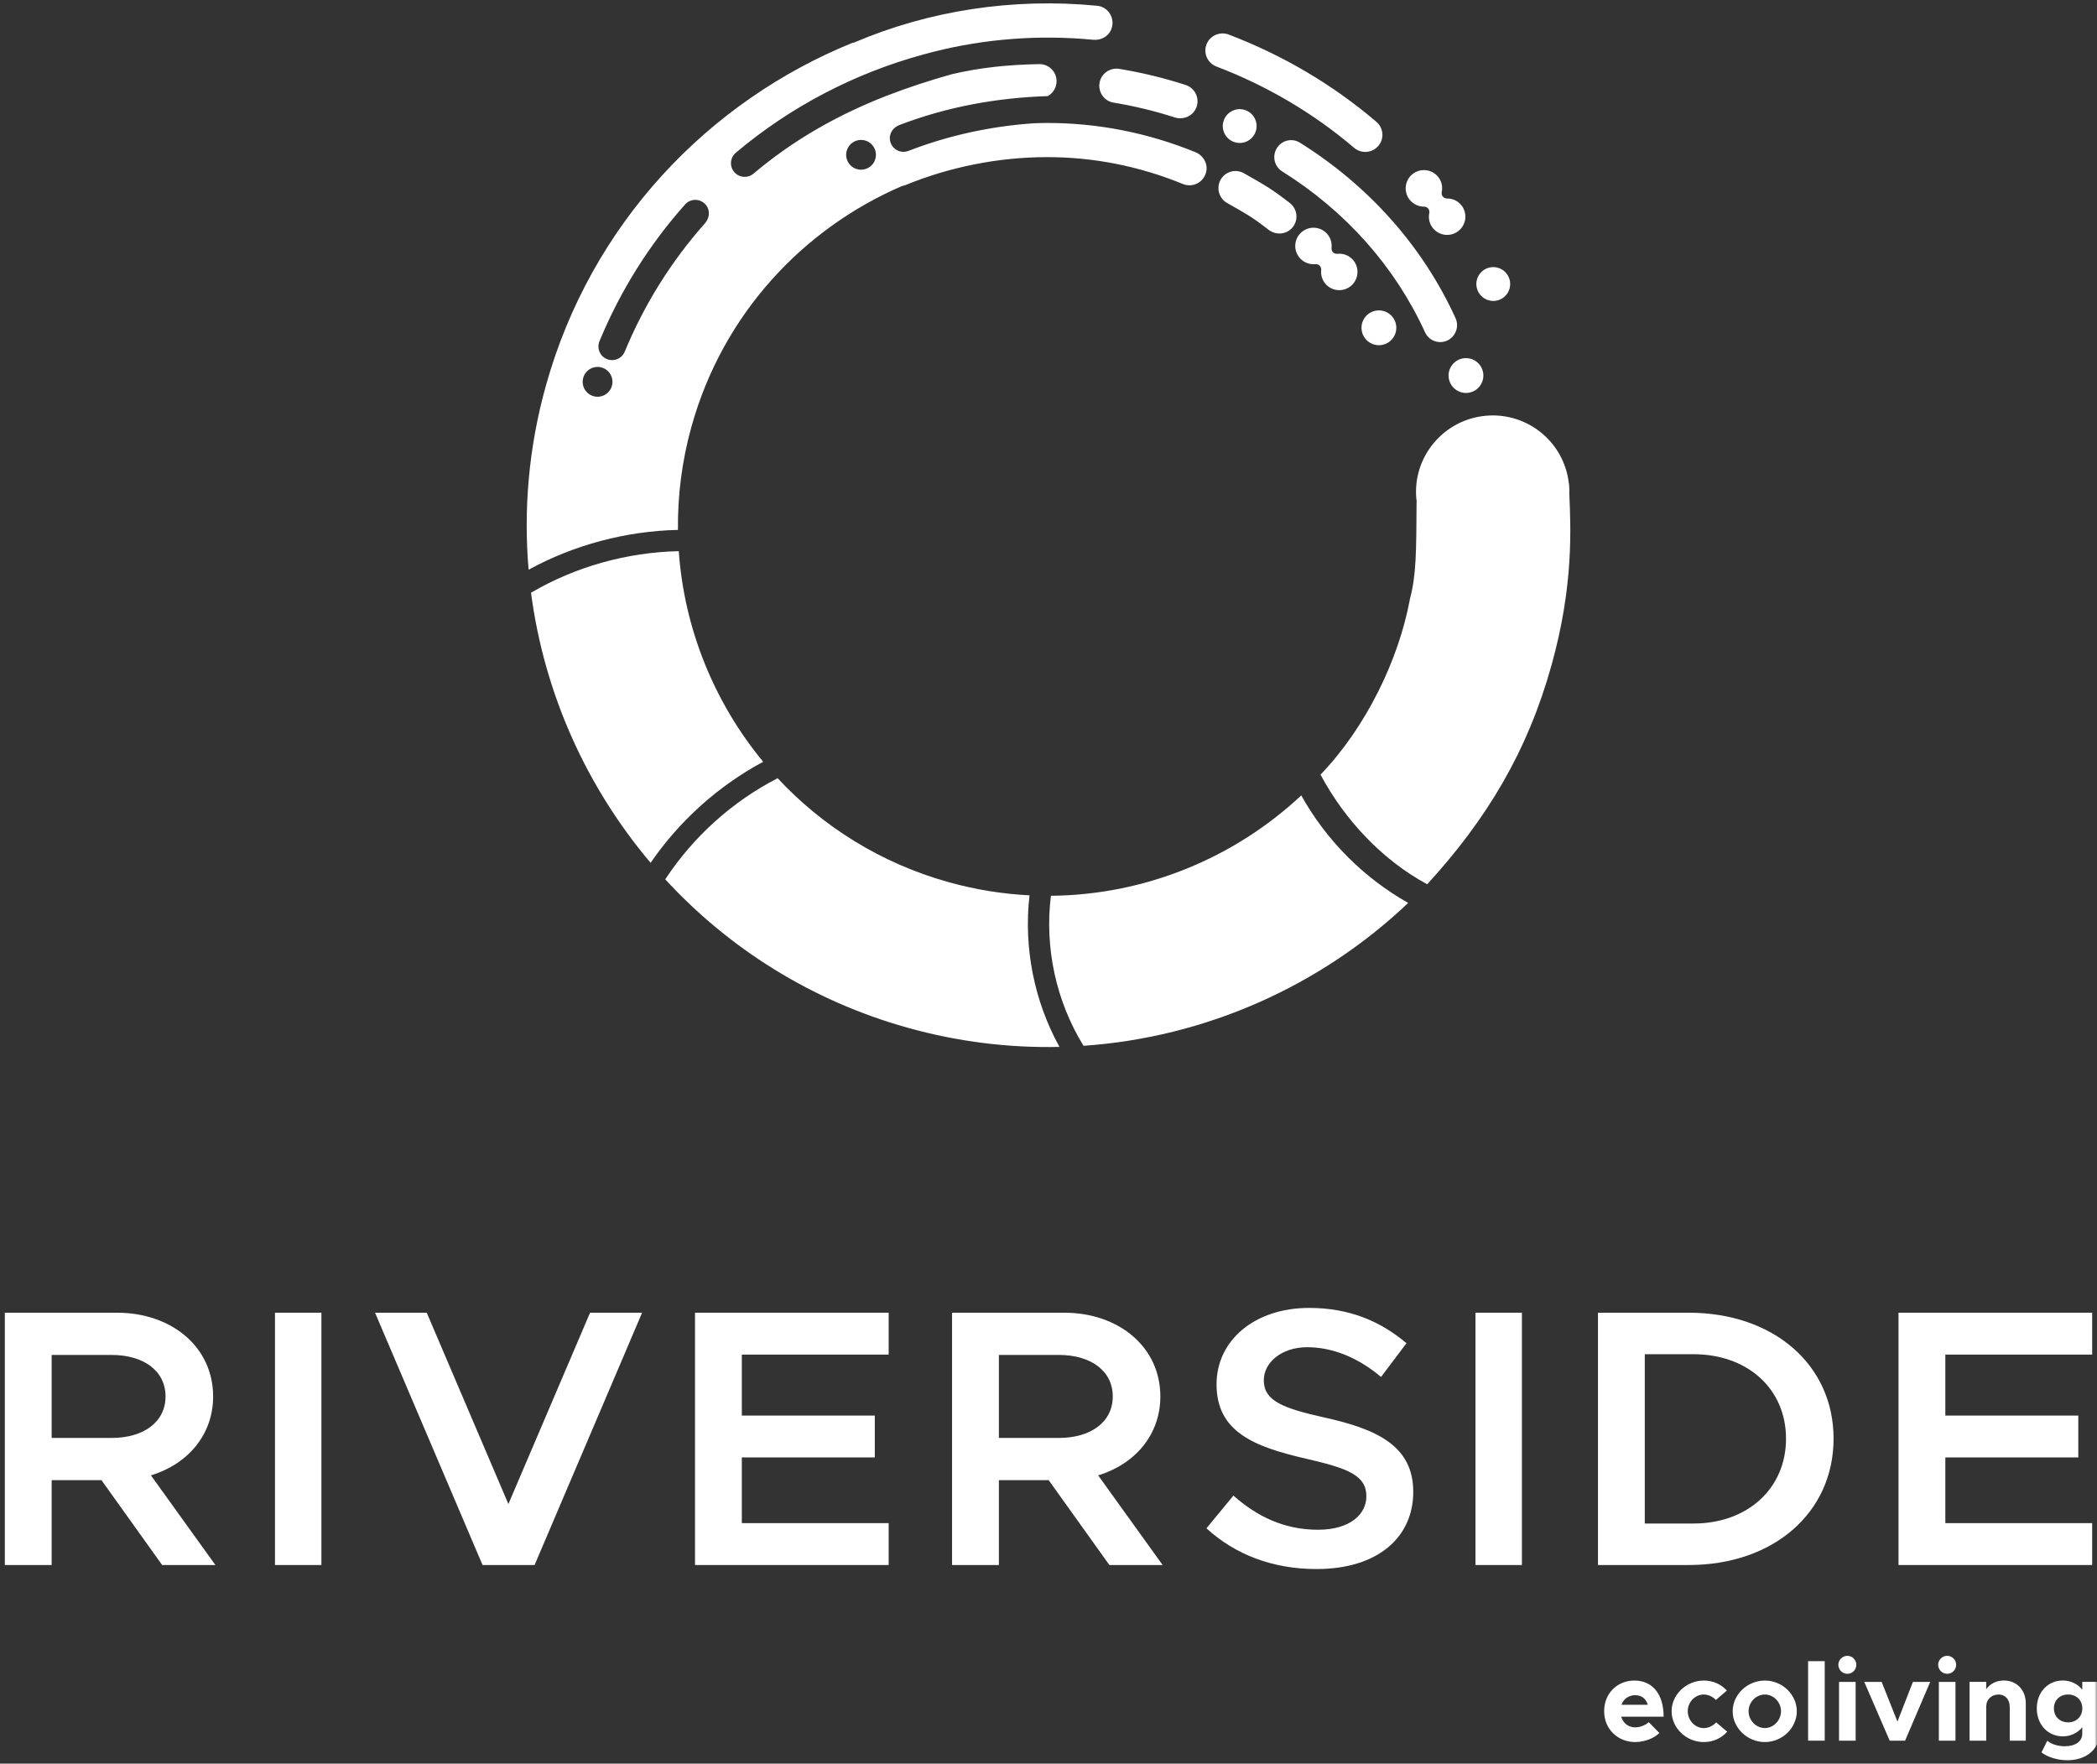
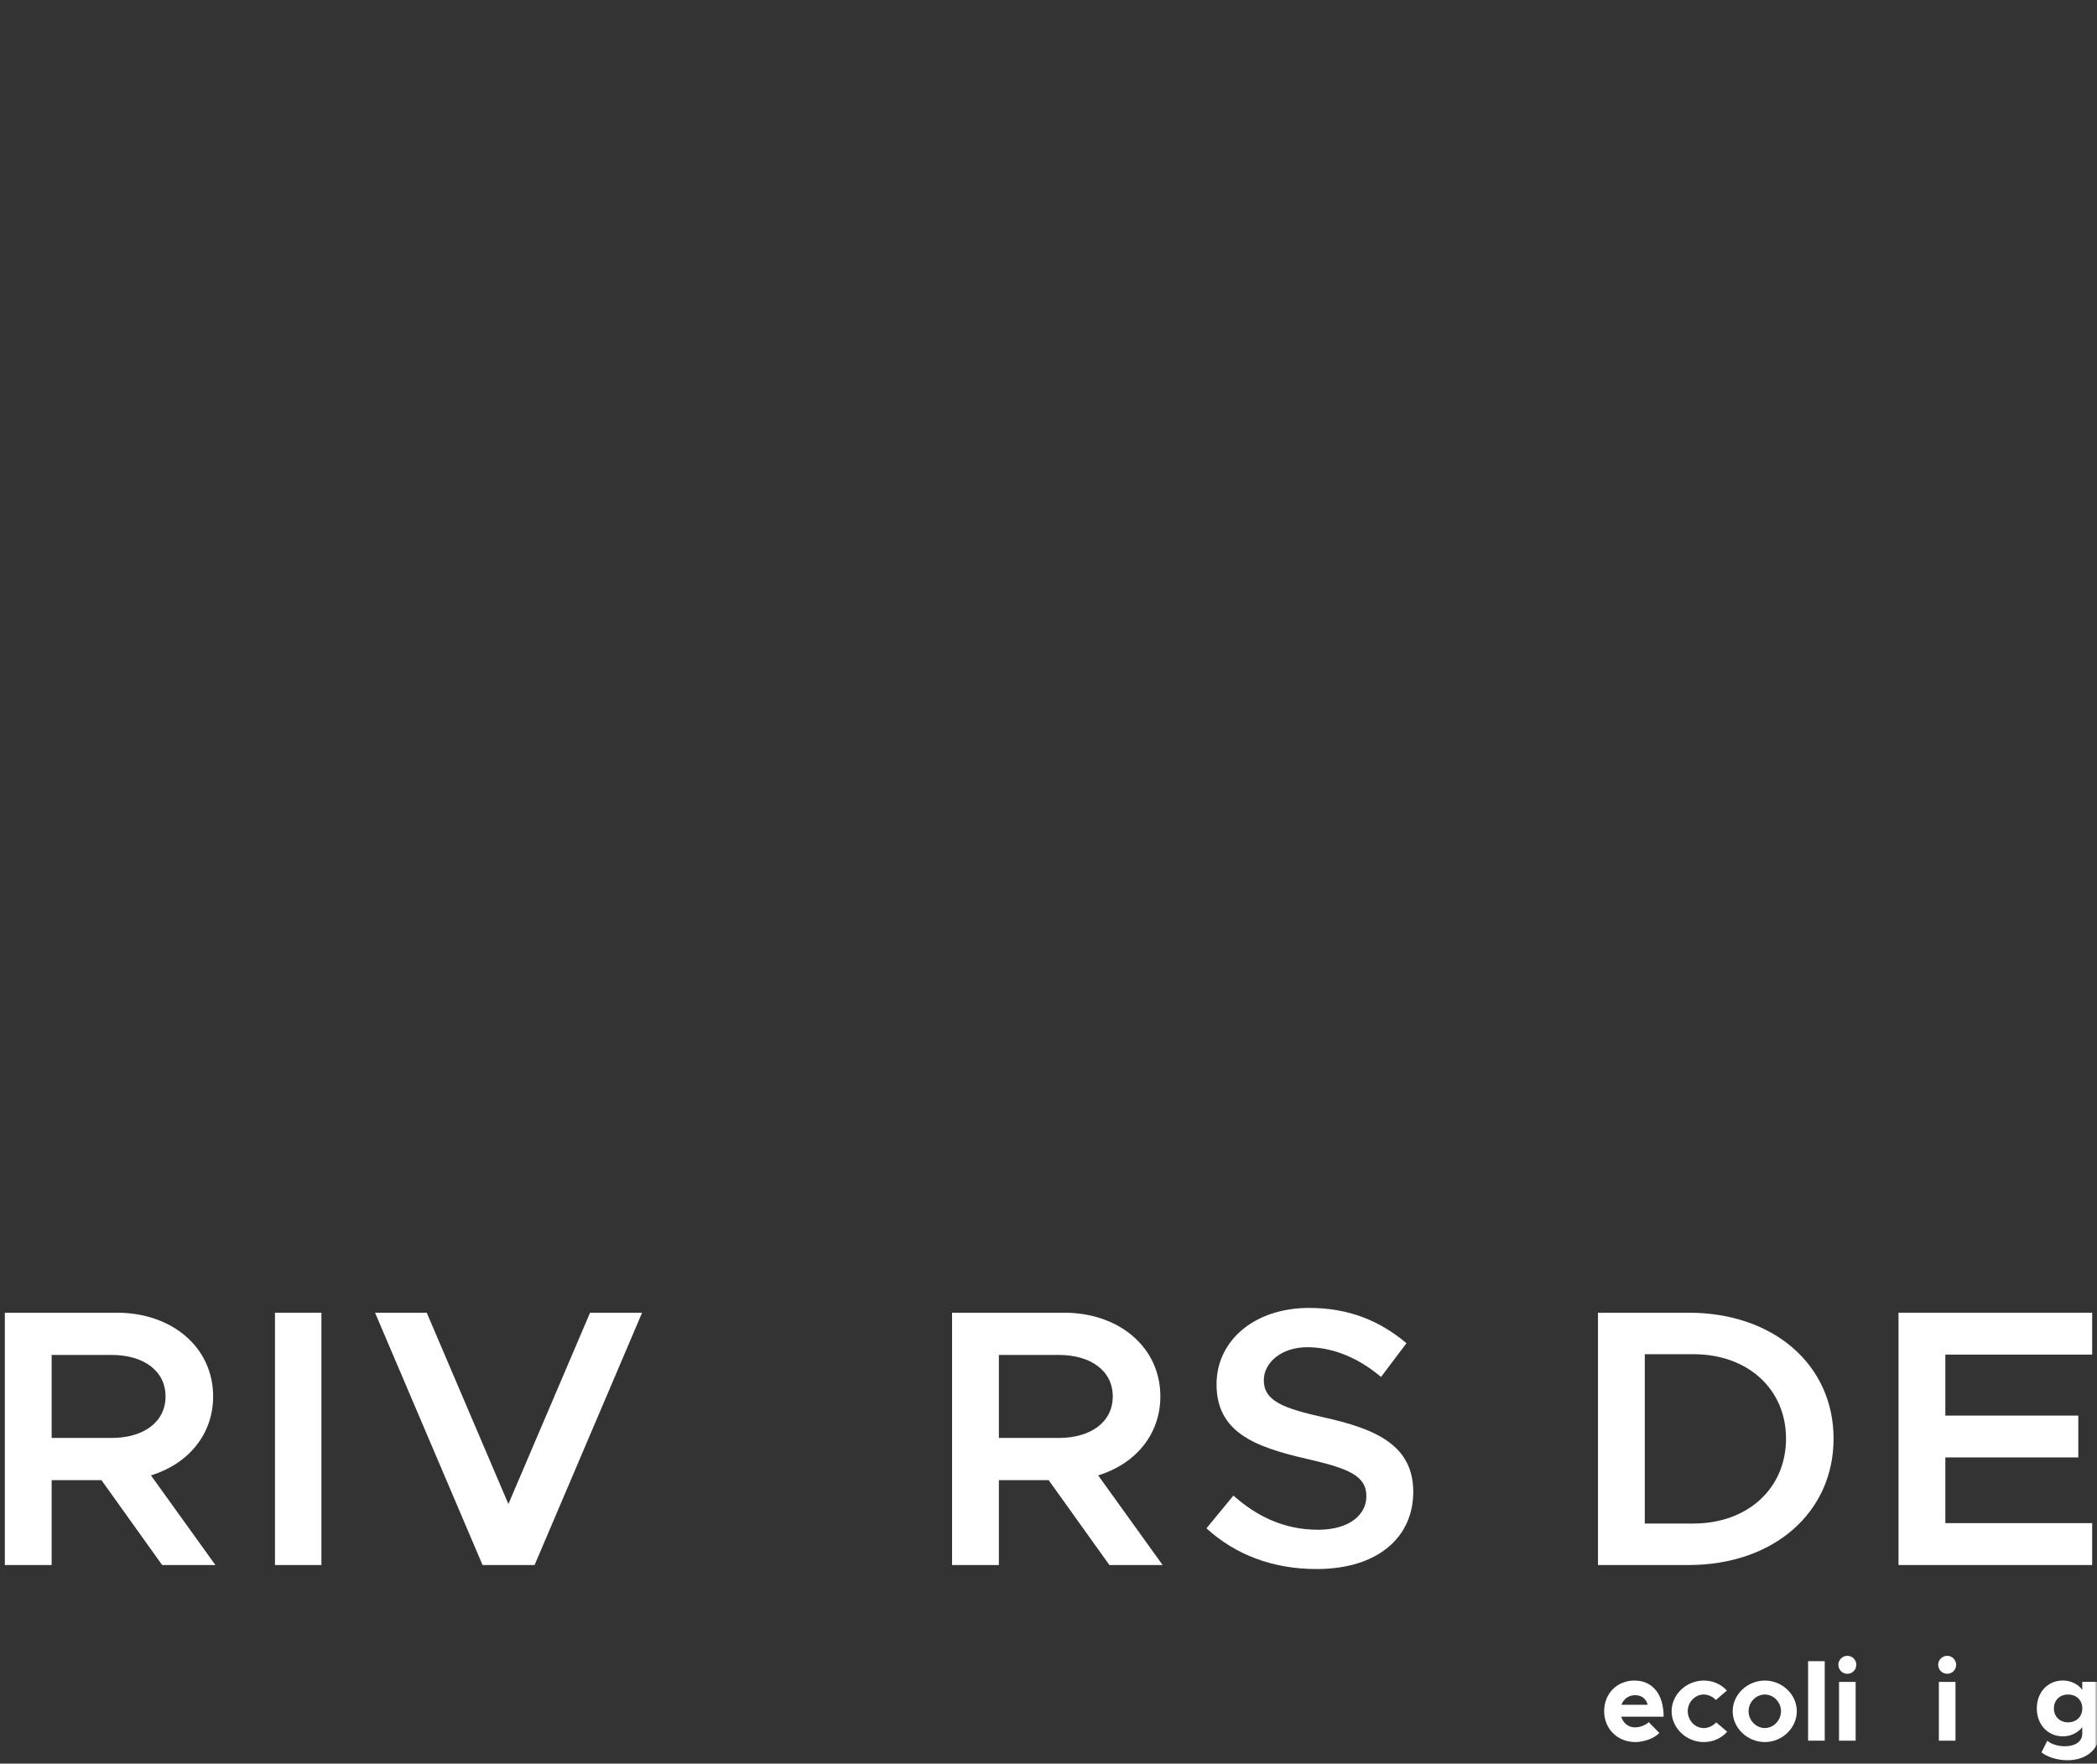
<svg xmlns="http://www.w3.org/2000/svg" width="434" height="365" viewBox="0 0 434 365" fill="none">
  <rect x="0" y="0" width="434" height="365" fill="#333333" stroke="none" />
  <g clip-path="url(#clip0_594_6192)">
    <mask id="mask0_594_6192" style="mask-type:luminance" maskUnits="userSpaceOnUse" x="0" y="0" width="434" height="365">
      <path d="M434 0H0V365H434V0Z" fill="white" />
    </mask>
    <g mask="url(#mask0_594_6192)">
-       <path d="M265.36 35.47C263.73 34.45 263.24 32.3 264.26 30.66C265.27 29.02 267.42 28.51 269.04 29.53C283.36 38.49 294.49 51.04 301.24 65.84C302.04 67.59 301.27 69.67 299.53 70.48C298.8 70.82 298.01 70.88 297.29 70.71C296.28 70.47 295.39 69.79 294.93 68.77C288.74 55.22 278.52 43.7 265.36 35.47ZM227.56 17.18C227.27 18.98 228.38 20.69 230.1 21.16C230.22 21.19 230.35 21.22 230.48 21.24C234.77 21.95 239.05 22.98 243.21 24.33C245.07 24.87 247.07 23.91 247.67 22.05C248.27 20.19 247.25 18.19 245.39 17.59C240.89 16.13 236.26 15.01 231.63 14.25C229.7 13.95 227.87 15.25 227.56 17.18ZM252.63 37.18C251.73 38.77 252.19 40.75 253.63 41.8C253.73 41.88 253.84 41.95 253.96 42.01C257.74 44.15 259.15 44.89 262.59 47.59C264.15 48.74 266.35 48.53 267.56 47C268.77 45.46 268.5 43.24 266.96 42.03C263.24 39.11 261.54 38.18 257.45 35.86C255.76 34.89 253.6 35.48 252.63 37.18ZM251.74 13.76C262.26 17.77 271.85 23.44 280.26 30.6C280.66 30.94 281.1 31.17 281.58 31.31C282.87 31.68 284.33 31.29 285.26 30.2C286.53 28.71 286.35 26.48 284.86 25.21C275.84 17.52 265.55 11.44 254.27 7.14C252.46 6.47 250.4 7.36 249.7 9.19C249 11.02 249.92 13.06 251.74 13.76ZM259.94 27.03C260.46 25.17 259.37 23.24 257.51 22.72C255.65 22.2 253.72 23.29 253.2 25.15C252.68 27.01 253.77 28.94 255.63 29.46C257.49 29.98 259.42 28.89 259.94 27.03ZM288.85 68.81C289.39 66.89 288.26 64.91 286.35 64.37C284.43 63.84 282.45 64.96 281.91 66.87C281.38 68.79 282.5 70.77 284.41 71.31C286.33 71.85 288.31 70.73 288.85 68.81ZM312.42 59.72C312.94 57.86 311.85 55.93 309.99 55.41C308.13 54.89 306.2 55.98 305.68 57.84C305.16 59.7 306.25 61.63 308.11 62.15C309.96 62.68 311.9 61.59 312.42 59.72ZM306.87 78.69C307.4 76.77 306.28 74.79 304.37 74.25C302.45 73.72 300.47 74.84 299.93 76.75C299.4 78.67 300.52 80.65 302.43 81.19C304.35 81.73 306.33 80.61 306.87 78.69ZM294.84 42.77C295.12 42.8 295.39 42.93 295.58 43.16C295.77 43.39 295.85 43.68 295.82 43.97L295.83 43.98C295.57 45.09 295.8 46.29 296.58 47.24C297.91 48.85 300.29 49.08 301.9 47.76C303.51 46.43 303.74 44.05 302.42 42.44C301.65 41.5 300.52 41.05 299.39 41.08L299.38 41.07C299.09 41.05 298.81 40.92 298.61 40.68C298.41 40.44 298.34 40.14 298.38 39.84L298.37 39.83C298.62 38.73 298.4 37.52 297.62 36.58C296.29 34.97 293.91 34.74 292.3 36.06C290.69 37.39 290.46 39.77 291.78 41.38C292.56 42.32 293.71 42.8 294.84 42.77ZM272.34 54.66C272.62 54.66 272.9 54.77 273.12 54.98C273.33 55.2 273.44 55.48 273.44 55.76L273.45 55.77C273.3 56.9 273.64 58.07 274.5 58.94C275.97 60.42 278.37 60.42 279.84 58.95C281.31 57.48 281.32 55.08 279.85 53.61C278.99 52.75 277.83 52.4 276.71 52.54L276.7 52.53C276.41 52.54 276.11 52.44 275.89 52.22C275.67 52 275.57 51.7 275.58 51.41L275.57 51.4C275.72 50.28 275.38 49.1 274.52 48.24C273.05 46.76 270.65 46.76 269.18 48.23C267.7 49.7 267.7 52.1 269.17 53.57C270.02 54.43 271.22 54.8 272.34 54.66ZM213.07 185.3C207.51 185.02 201.9 184.13 196.32 182.57C182.27 178.65 170.22 171.03 160.94 161.06C151.55 165.89 143.48 173.17 137.68 181.99C150.81 196.24 167.91 207.14 187.91 212.72C198.37 215.64 208.92 216.9 219.27 216.67C214.02 207.17 211.83 196.09 213.07 185.3ZM157.95 157.66C147.84 145.42 141.61 130.18 140.48 114.07C129.79 114.3 119.1 117.27 109.9 122.67C112.61 143.38 121.31 162.8 134.65 178.57C140.62 169.88 148.65 162.65 157.95 157.66ZM269.31 164.62C255.42 177.62 236.93 185.23 217.5 185.39C216.17 196.13 218.56 207.21 224.25 216.44C249.54 214.7 273.34 204.07 291.44 186.87C282.18 181.64 274.49 173.9 269.31 164.62ZM249.66 35.46C249.21 37.73 246.86 38.91 244.84 38.09C235.77 34.38 226.28 32.5 216.63 32.52C206.7 32.53 196.6 34.53 187.41 38.3C187.17 38.4 186.92 38.46 186.68 38.5C166.14 47.36 149.6 65.05 143.13 88.22C141.13 95.38 140.23 102.58 140.31 109.67C129.55 109.91 118.82 112.76 109.4 117.91C108.33 105.43 109.42 92.56 112.98 79.81C122.33 46.3 146.61 20.92 176.61 8.79C176.63 8.81 176.64 8.83 176.66 8.85C192.27 2.16 209.68 -0.49 227.05 1.19C229.35 1.4 230.95 3.83 229.94 6.19C229.33 7.6 227.8 8.38 226.26 8.23C215.07 7.16 203.88 8.02 193.24 10.71C193.18 10.73 193.11 10.74 193.05 10.76C192.38 10.93 191.71 11.11 191.05 11.29C176.86 15.16 163.55 22.11 152.29 31.61C151.09 32.62 150.94 34.4 151.95 35.6C152.33 36.05 152.82 36.35 153.35 36.5C154.22 36.74 155.2 36.57 155.94 35.94C164.27 28.92 173.33 23.78 183.65 19.76C183.65 19.76 183.65 19.76 183.65 19.77C183.66 19.76 183.68 19.75 183.69 19.75C187.9 18.12 192.32 16.67 196.99 15.36C202.9 13.96 208.81 13.38 215.07 13.27C217.03 13.23 218.64 14.79 218.67 16.75C218.69 18.1 217.95 19.28 216.85 19.89C206.24 20.23 195.87 22.13 186.06 25.91C184.83 26.39 184 27.64 184.18 28.95C184.35 30.17 185.2 31.03 186.23 31.32C186.8 31.48 187.42 31.46 188.01 31.23C196.27 28.03 205.12 26.1 214.05 25.51C214.91 25.48 215.76 25.45 216.62 25.45C227.17 25.43 237.54 27.47 247.44 31.51C248.99 32.13 249.99 33.8 249.66 35.46ZM124.52 76.06C122.88 75.59 121.18 76.54 120.71 78.18C120.24 79.82 121.19 81.52 122.83 81.99C124.47 82.46 126.17 81.51 126.64 79.87C127.11 78.23 126.16 76.53 124.52 76.06ZM146.14 42.46C145 41.03 142.93 41.02 141.78 42.32C134.32 50.71 128.36 60.23 124.07 70.62C123.47 72.07 124.16 73.72 125.6 74.32C125.71 74.36 125.82 74.4 125.93 74.43C127.29 74.81 128.75 74.12 129.3 72.78C133.33 63.02 138.92 54.08 145.92 46.19C146.85 45.15 147.01 43.56 146.14 42.46ZM179.6 29.29C177.62 28.31 175.32 29.61 175.13 31.81C175.03 33.03 175.71 34.25 176.81 34.79C178.79 35.77 181.1 34.47 181.28 32.27C181.38 31.05 180.7 29.84 179.6 29.29ZM324.79 102.22C325.08 109.27 325.72 121.11 321.11 137.65C316.15 155.48 307.78 169.46 295.38 183.01C286.08 178 278.27 169.65 273.3 160.32C282.69 150.54 289.5 136.56 291.82 123.89C293.12 118.97 293.12 114.23 293.18 103.76C293.18 103.75 293.2 103.73 293.2 103.72C293.18 103.53 293.14 103.35 293.12 103.16C292.37 94.46 298.83 86.8 307.57 86.04C316.15 85.3 323.7 91.5 324.68 99.97C324.69 99.99 324.71 100.01 324.71 100.04C324.71 100.1 324.71 100.17 324.72 100.23C324.73 100.3 324.74 100.36 324.75 100.43C324.8 101.02 324.81 101.62 324.79 102.22Z" fill="white" />
      <path d="M33.56 323.9L21 306.34H10.69V323.9H1V271.68H24.18C35.58 271.68 44.11 278.83 44.11 289.01C44.11 296.91 38.92 302.99 31.24 305.35L44.58 323.9H33.56ZM10.69 297.6H23.1C29.69 297.6 34.26 294.33 34.26 289.01C34.26 283.69 29.69 280.42 23.1 280.42H10.69V297.6Z" fill="white" />
      <path d="M56.91 271.68H66.52V323.9H56.91V271.68Z" fill="white" />
      <path d="M132.89 271.68L110.64 323.9H99.87L77.62 271.68H88.32L105.22 311.28L122.12 271.68H132.89Z" fill="white" />
-       <path d="M153.53 280.35V292.97H181.05V301.63H153.53V315.23H183.92V323.9H143.84V271.68H183.92V280.35H153.53Z" fill="white" />
      <path d="M229.6 323.9L217.04 306.34H206.73V323.9H197.04V271.68H220.22C231.62 271.68 240.15 278.83 240.15 289.01C240.15 296.91 234.96 302.99 227.28 305.35L240.62 323.9H229.6ZM206.73 297.6H219.14C225.73 297.6 230.3 294.33 230.3 289.01C230.3 283.69 225.73 280.42 219.14 280.42H206.73V297.6Z" fill="white" />
      <path d="M249.69 316.3L255.27 309.53C260.15 313.86 265.81 316.6 272.79 316.6C279.38 316.6 282.79 313.41 282.79 309.68C282.79 305.35 278.99 303.9 270.46 301.93C259.45 299.42 251.78 296.3 251.78 286.5C251.78 277.38 259.69 270.69 270.93 270.69C279.38 270.69 285.74 273.5 291.09 277.99L285.82 284.98C281.17 281.03 275.82 278.82 270.55 278.82C265.2 278.82 261.56 282.01 261.56 285.66C261.56 289.92 265.51 291.44 273.96 293.34C285.05 295.77 292.49 299.27 292.49 308.77C292.49 318.12 285.2 324.73 272.49 324.73C263.34 324.74 255.58 321.7 249.69 316.3Z" fill="white" />
-       <path d="M305.37 271.68H314.98V323.9H305.37V271.68Z" fill="white" />
+       <path d="M305.37 271.68H314.98V323.9V271.68Z" fill="white" />
      <path d="M330.72 271.68H349.48C367.08 271.68 379.48 282.47 379.48 297.75C379.48 313.03 367.08 323.9 349.48 323.9H330.72V271.68ZM350.49 315.31C361.73 315.31 369.64 308.01 369.64 297.75C369.64 287.49 361.73 280.27 350.49 280.27H340.41V315.31H350.49Z" fill="white" />
      <path d="M402.61 280.35V292.97H430.13V301.63H402.61V315.23H433V323.9H392.92V271.68H433V280.35H402.61Z" fill="white" />
      <path d="M341.23 356.42L343.42 358.66C342.34 359.79 340.24 360.54 338.45 360.54C334.83 360.54 332 357.88 332 354.14C332 350.47 334.71 347.81 338.26 347.81C342.07 347.81 344.31 350.7 344.31 355.29H335.53C335.93 356.61 336.99 357.5 338.42 357.5C339.39 357.5 340.57 357.05 341.23 356.42ZM335.58 352.82H341.02C340.69 351.62 339.8 350.84 338.41 350.84C337.11 350.84 336.02 351.59 335.58 352.82Z" fill="white" />
      <path d="M345.96 354.16C345.96 350.7 349.02 347.81 352.62 347.81C354.6 347.81 356.22 348.61 357.4 349.88L355.12 351.83C354.51 351.15 353.54 350.7 352.6 350.7C350.81 350.7 349.3 352.28 349.3 354.14C349.3 356.05 350.81 357.65 352.62 357.65C353.56 357.65 354.55 357.18 355.19 356.47L357.47 358.4C356.27 359.72 354.62 360.54 352.6 360.54C348.99 360.54 345.96 357.62 345.96 354.16Z" fill="white" />
      <path d="M358.6 354.16C358.6 350.7 361.64 347.81 365.26 347.81C368.86 347.81 371.87 350.7 371.87 354.16C371.87 357.62 368.86 360.54 365.26 360.54C361.64 360.54 358.6 357.62 358.6 354.16ZM368.6 354.16C368.6 352.28 367.07 350.7 365.26 350.7C363.42 350.7 361.89 352.28 361.89 354.16C361.89 356.04 363.42 357.64 365.26 357.64C367.07 357.64 368.6 356.04 368.6 354.16Z" fill="white" />
      <path d="M374.21 343.8H377.65V360.25H374.21V343.8Z" fill="white" />
      <path d="M380.47 344.53C380.47 343.56 381.29 342.69 382.35 342.69C383.36 342.69 384.19 343.56 384.19 344.53C384.19 345.57 383.37 346.41 382.35 346.41C381.29 346.42 380.47 345.57 380.47 344.53ZM380.61 348.09H384.05V360.26H380.61V348.09Z" fill="white" />
-       <path d="M385.83 348.09H389.43L392.7 356.3L395.9 348.09H399.48L394.28 360.26H391.1L385.83 348.09Z" fill="white" />
      <path d="M401.13 344.53C401.13 343.56 401.95 342.69 403.01 342.69C404.02 342.69 404.85 343.56 404.85 344.53C404.85 345.57 404.03 346.41 403.01 346.41C401.96 346.42 401.13 345.57 401.13 344.53ZM401.27 348.09H404.71V360.26H401.27V348.09Z" fill="white" />
-       <path d="M419.26 352.51V360.25H415.94V353.24C415.94 351.73 415 350.7 413.63 350.7C412.19 350.7 411.09 351.74 411.09 353.05L411.07 352.98V360.25H407.63V348.08H411.07V349.61C411.8 348.5 413.16 347.8 414.74 347.8C417.37 347.8 419.26 349.76 419.26 352.51Z" fill="white" />
      <path d="M434.42 348.09V358.96C434.42 362.09 431.71 364.3 427.88 364.3C425.74 364.3 423.71 363.62 422.51 362.68L423.71 360.26C424.51 360.97 425.92 361.41 427.33 361.41C429.54 361.41 430.95 360.4 430.95 358.82V357.48C429.99 358.66 428.53 359.36 426.93 359.36C423.87 359.36 421.54 356.96 421.54 353.57C421.54 350.18 423.87 347.8 426.93 347.8C428.58 347.8 430.13 348.58 430.95 349.73V348.08H434.42V348.09ZM430.96 353.57C430.96 351.87 429.74 350.7 428.02 350.7C426.3 350.7 425.08 351.88 425.08 353.57C425.08 355.26 426.3 356.46 428.02 356.46C429.73 356.47 430.96 355.26 430.96 353.57Z" fill="white" />
    </g>
  </g>
  <defs>
    <clipPath id="clip0_594_6192">
      <rect width="434" height="365" fill="white" />
    </clipPath>
  </defs>
</svg>